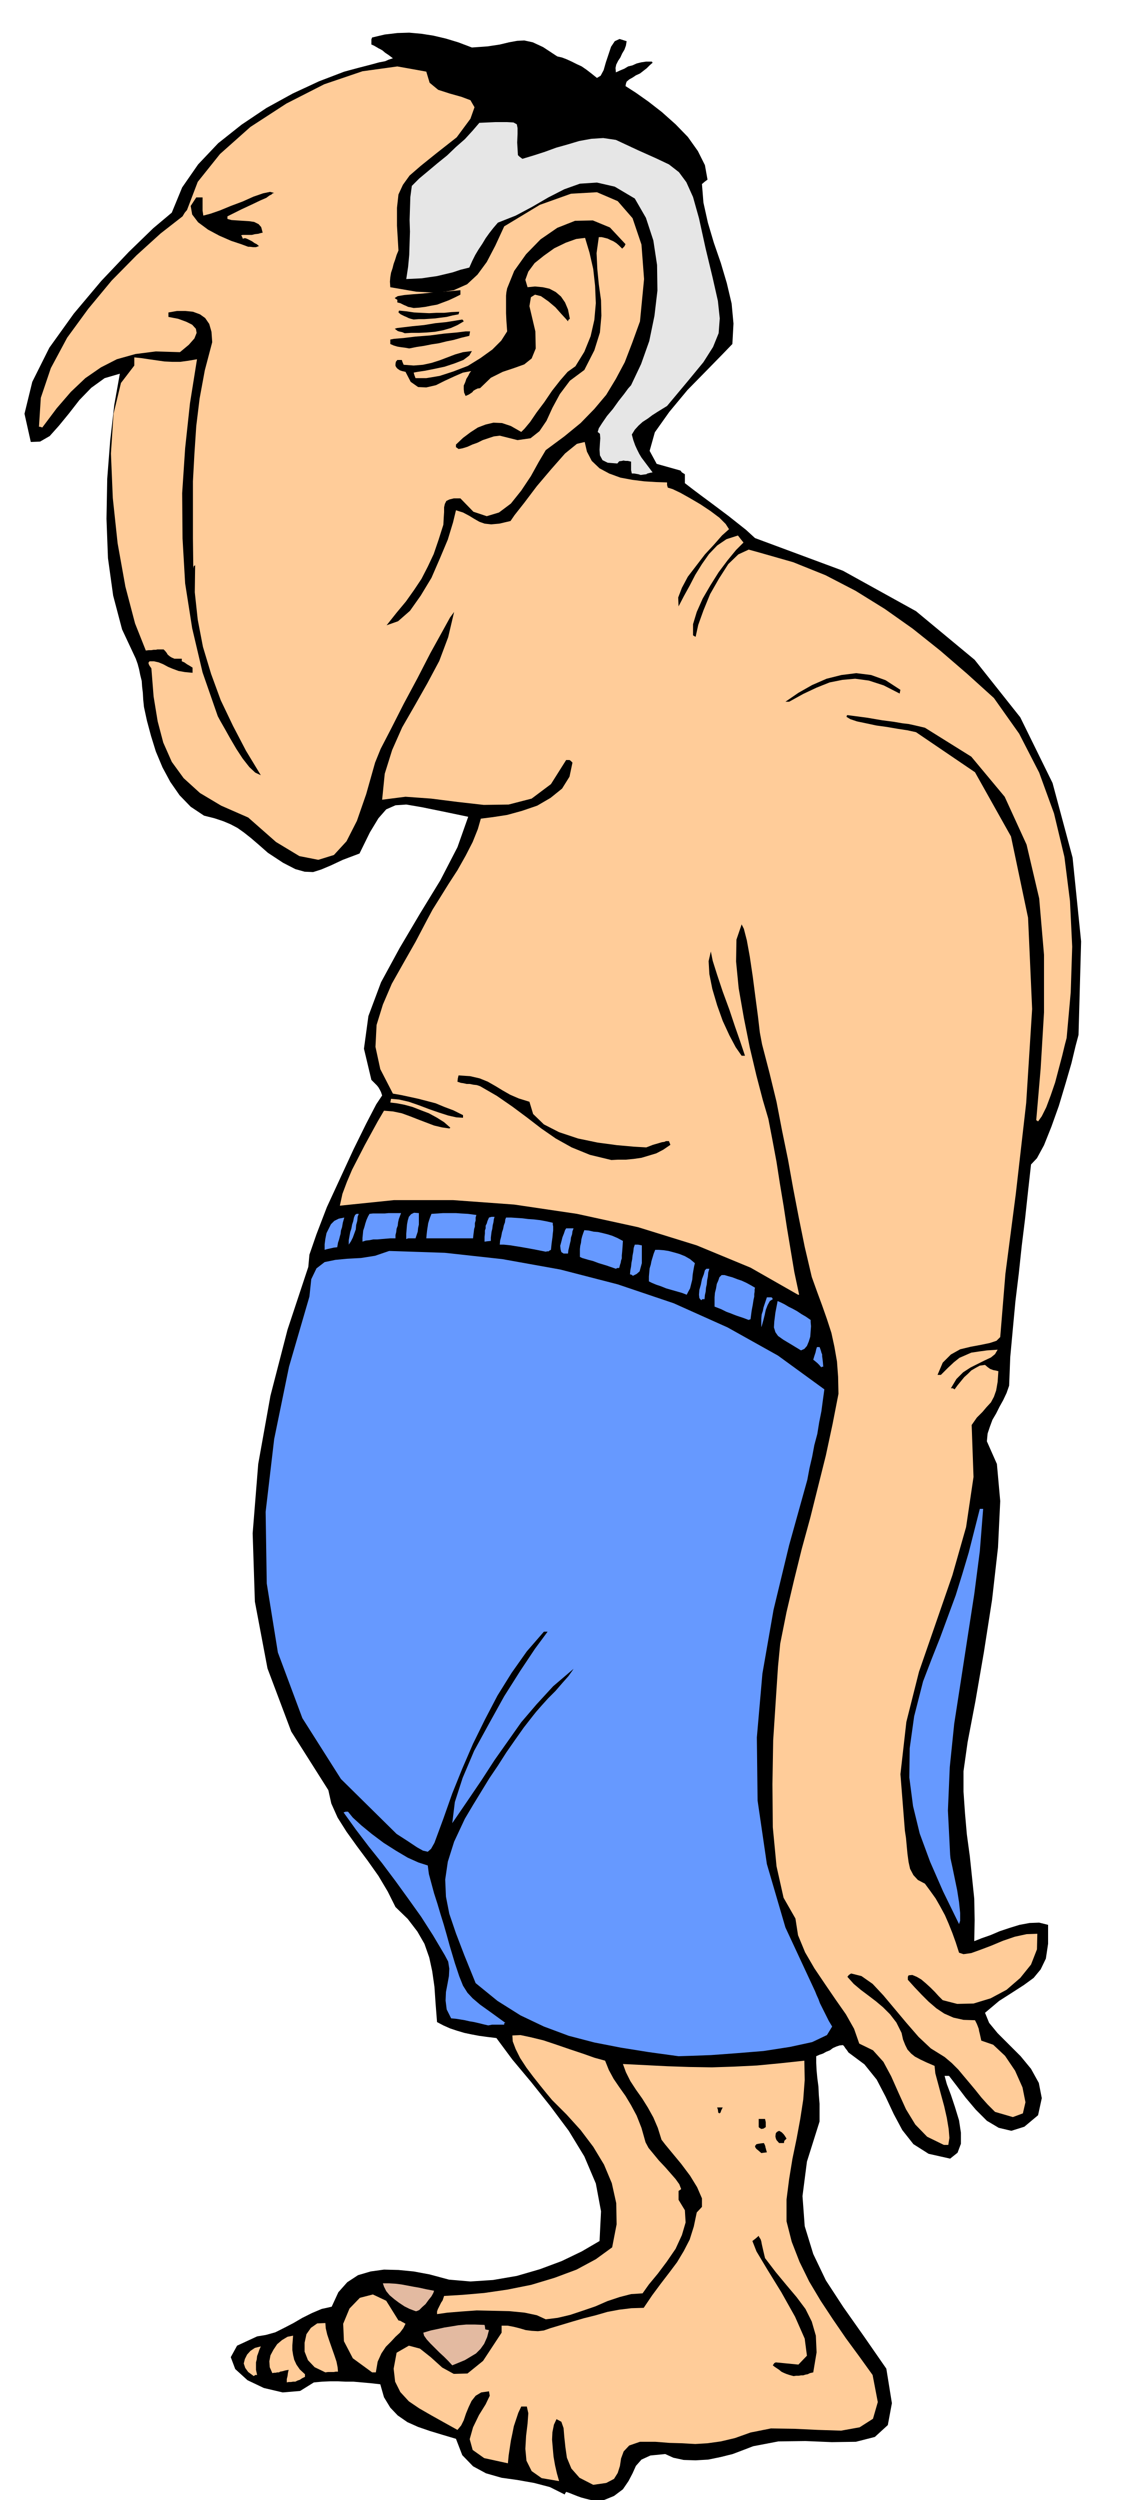
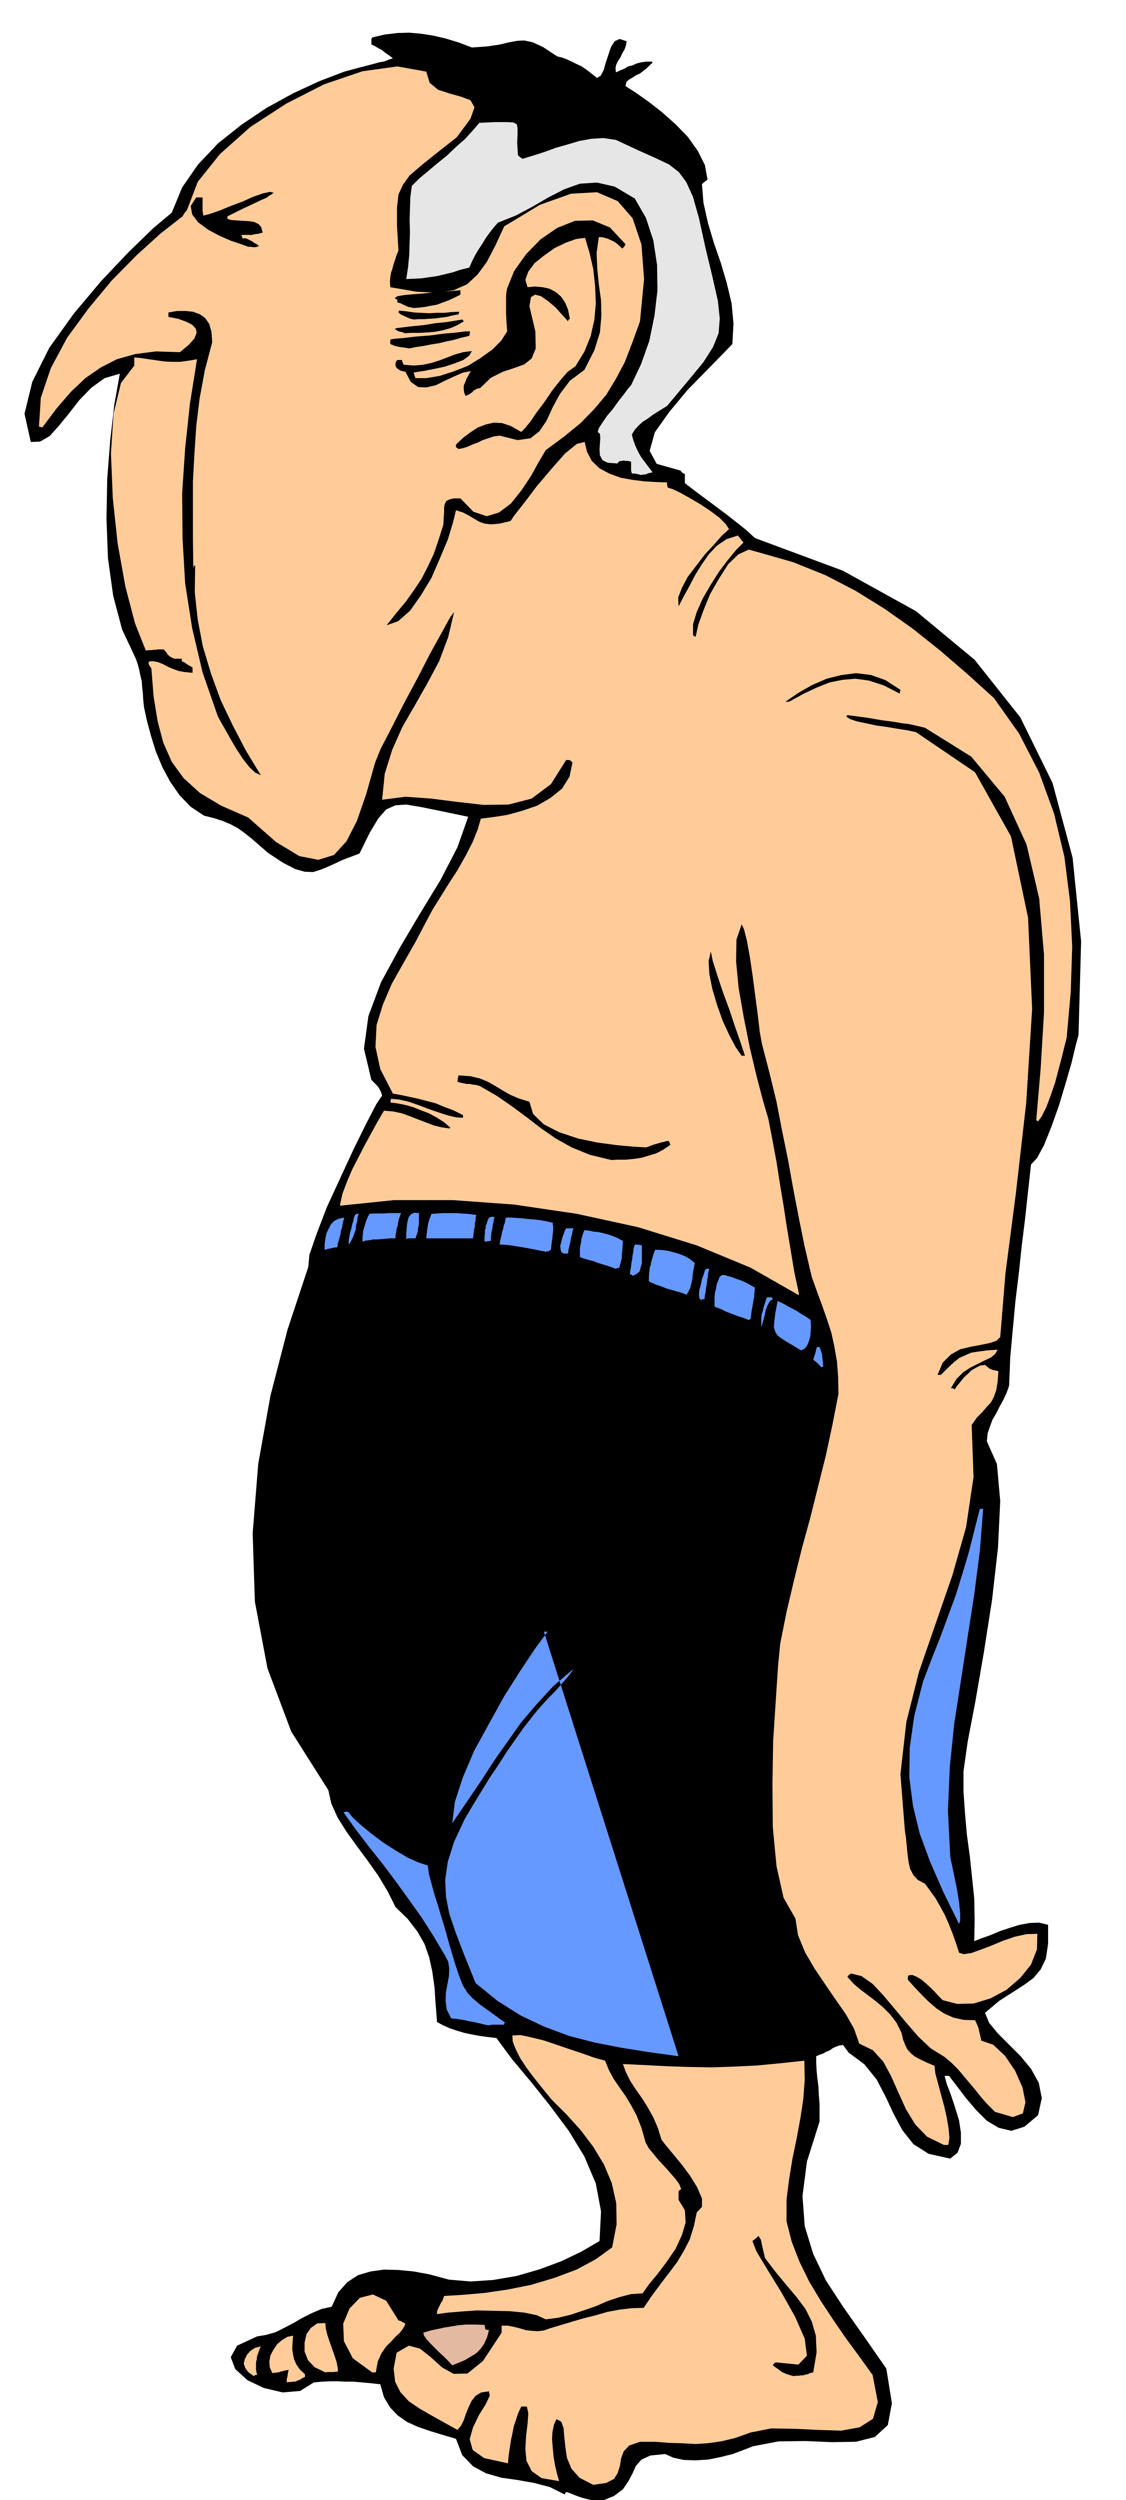
<svg xmlns="http://www.w3.org/2000/svg" fill-rule="evenodd" height="1088.634" preserveAspectRatio="none" stroke-linecap="round" viewBox="0 0 3035 6737" width="490.455">
  <style>.brush1{fill:#000}.pen1{stroke:none}.brush2{fill:#fc9}.brush3{fill:#e3baa1}.brush4{fill:#69f}</style>
  <path class="pen1 brush1" d="m1616 6742-14-3-13-3-12-3-11-3-11-4-10-4-10-4-9-3-2 3-2 4-40-20-42-11-45-8-43-6-42-12-35-19-29-30-17-44-37-11-33-10-32-11-29-13-26-18-20-21-17-28-10-35-27-3-23-2-22-2h-21l-21-1h-21l-22 1-22 2-37 23-47 4-51-12-44-21-33-30-12-32 17-31 54-25 24-4 25-7 24-12 25-13 24-14 26-13 26-11 27-6 18-39 24-27 29-19 34-10 36-5 39 1 41 4 43 8 52 14 58 5 61-4 64-11 62-18 59-22 54-26 48-28 4-80-14-75-31-73-42-69-50-67-51-64-51-61-43-58-25-3-22-3-21-4-19-4-20-6-18-6-18-8-17-9-4-51-3-44-6-42-8-37-13-37-19-33-26-34-33-32-21-42-25-42-29-41-29-39-28-39-24-38-17-38-8-36-100-158-64-170-34-180-6-184 15-187 33-184 46-178 56-169 3-33 19-55 28-73 36-78 36-78 34-69 27-52 16-24-3-9-3-6-4-7-4-5-9-9-6-6-20-84 12-88 34-91 50-92 55-93 55-90 46-89 29-82-72-15-54-11-41-7-29 2-25 11-21 24-23 38-28 57-45 17-32 15-26 11-22 7-23-1-25-7-33-17-41-27-25-22-21-18-19-15-17-12-19-10-19-8-24-8-28-7-36-24-30-31-25-36-21-39-18-43-13-42-11-41-8-37-2-20-1-18-2-17-1-15-4-16-3-15-4-15-5-14-37-79-24-91-14-101-4-106 2-108 8-103 11-96 15-84-41 12-36 26-32 33-28 36-27 33-25 28-26 15-25 1-17-76 21-86 46-92 66-92 74-88 74-78 66-64 50-42 28-68 43-62 54-57 63-50 67-45 71-39 71-33 68-26 41-11 31-8 22-6 16-3 9-4 6-2 3-1 3-1-12-9-9-6-7-6-5-3-6-3-5-3-7-4-7-3v-14l2-5 34-8 34-4 32-1 33 3 32 5 34 8 33 10 37 14 42-3 33-5 25-6 22-4 19-1 23 5 28 13 38 25 13 3 13 5 13 6 14 7 13 6 13 9 13 10 15 12 10-6 8-15 6-21 7-21 7-21 10-15 13-6 19 6-2 12-4 11-6 10-5 11-6 9-5 10-2 9 1 12 11-5 12-5 10-6 12-3 11-5 12-3 13-2h16l2 3-8 7-8 8-9 7-9 7-11 5-9 6-9 5-7 6-2 6-1 6 28 18 34 24 36 28 37 33 33 34 27 38 19 38 7 39-8 6-7 6 4 50 12 54 16 54 19 55 16 54 13 55 5 54-3 55-26 27-43 44-52 53-49 59-39 55-14 50 19 35 64 18 4 5 8 5v24l22 17 24 18 23 17 24 18 24 18 24 19 24 19 24 22 237 88 197 109 158 131 123 155 87 177 54 201 23 226-7 252-8 30-11 46-16 55-18 60-20 56-20 50-19 35-16 17-8 72-8 74-9 73-8 75-9 74-7 75-7 76-3 77-7 20-9 19-10 18-9 18-10 17-7 19-6 18-2 21 27 61 9 100-6 125-16 141-22 141-23 133-21 110-11 78v55l4 58 5 57 8 59 6 57 6 58 1 57-1 57 20-8 23-8 26-11 27-9 26-8 27-5 26-1 24 6v51l-6 40-14 29-19 23-26 19-31 20-36 23-38 32 11 27 23 28 29 29 33 33 28 34 21 38 8 41-10 46-37 31-35 11-34-8-32-19-30-30-27-32-25-33-20-26h-12l6 22 11 29 11 33 11 36 5 33v30l-9 24-20 16-58-13-41-26-30-38-23-43-22-47-24-46-33-41-43-32-4-6-4-5-4-6-3-3-9 1-9 3-9 4-8 6-10 4-9 5-9 3-9 4v18l1 20 2 21 3 23 1 22 2 24v48l-34 108-12 93 6 81 23 75 34 71 47 72 55 78 61 88 15 93-11 59-35 32-51 13-65 1-71-3-73 1-68 13-26 10-29 11-32 8-34 7-34 2-32-1-28-6-22-10-40 4-24 11-15 17-9 20-11 21-15 22-24 18-39 16z" />
  <path class="pen1 brush2" d="m1599 6696-37-19-22-25-12-29-4-28-3-28-2-24-6-17-13-7-7 15-4 20-1 20 2 24 2 22 4 23 5 22 6 21-47-8-27-19-14-28-3-32 2-35 4-33 2-28-4-18h-15l-8 17-6 18-6 18-4 20-4 19-3 20-3 20-2 21-64-14-31-22-8-29 9-32 16-33 18-29 11-23-2-12-21 3-15 9-11 14-8 17-7 17-6 18-7 14-10 12-36-20-34-19-33-19-28-19-23-25-14-28-4-35 8-43 33-19 30 8 29 23 31 28 31 17 37-1 42-34 50-76v-19h16l16 3 16 4 17 5 16 2 17 1 16-2 17-6 30-9 30-9 31-9 32-8 31-9 32-6 33-4 33-1 23-34 23-31 23-30 21-28 18-30 16-31 11-35 8-38 14-15v-23l-13-30-19-31-24-32-24-29-19-23-10-13-10-32-12-28-15-27-15-24-17-24-15-23-12-24-8-22 60 3 60 3 59 2 61 1 60-2 61-3 63-6 65-7 1 52-4 53-8 52-10 54-11 53-9 55-7 55v59l14 55 21 54 26 53 31 52 33 50 35 51 36 49 36 50 14 73-13 45-36 23-50 9-62-2-64-3-63-1-55 11-42 15-38 9-36 5-33 2-35-2-35-1-38-3h-41l-29 10-15 16-7 19-3 20-6 19-10 16-21 11-35 5zm-826-276v-9l2-8 1-8 2-9-10 2-7 2-6 1-3 2h-5l-4 1h-4l-5 1-7-16-1-16 3-16 8-15 10-15 13-11 15-9 15-3-1 13-1 13v13l2 13 3 13 6 13 9 13 14 13v7l-8 4-6 4-6 2-6 3h-6l-6 1h-6l-5 1z" />
  <path class="pen1 brush1" d="m2139 6403-11-3-9-3-7-3-6-3-6-5-6-4-6-4-5-4 4-6 4-2 61 6 23-24-6-46-26-59-37-66-37-60-30-50-11-28 9-7 8-7 1 3 2 3 2 3 2 6 1 6 2 9 3 13 4 17 29 38 29 35 27 32 24 32 17 34 11 38 2 45-9 54-9 2-6 3-6 1-6 2h-6l-6 1h-7l-7 1z" />
  <path class="pen1 brush2" d="m684 6403-15-11-8-11-4-12 3-12 6-12 9-10 12-8 16-4-4 9-3 9-3 8-1 9-2 8v20l3 14h-5l-4 3zm193-10-29-14-18-19-9-23v-24l5-23 12-17 17-12 22-1 1 14 4 17 6 18 7 20 6 17 6 18 3 15 1 12h-6l-5 1h-16l-7 1zm126 0-52-38-24-46-2-47 17-41 28-29 35-9 36 17 33 53 5 1 5 3 4 2 5 3-6 12-9 12-12 11-12 13-14 14-12 18-10 22-5 29h-10z" />
  <path class="pen1 brush3" d="m1219 6374-11-12-11-11-13-12-12-12-12-12-10-11-7-10-2-8 20-6 19-4 18-4 19-3 18-3 22-2h22l27 1 1 4 1 8 4 1 6 1-5 19-8 18-10 14-12 12-15 9-15 9-17 7-17 7z" />
  <path class="pen1 brush2" d="m1471 6250-24-11-33-7-41-4-43-1-45-1-42 3-37 3-28 4v-7l2-6 3-6 3-6 3-6 4-6 2-6 2-6 50-3 58-5 62-9 65-13 63-19 59-22 52-28 44-32 12-62-1-57-12-54-21-50-29-48-34-45-38-42-39-39-15-18-17-21-19-24-18-24-17-26-12-24-8-21-1-16 22-1 28 6 33 8 36 12 35 12 36 12 31 11 29 8 10 25 13 24 15 22 17 24 15 25 15 28 13 33 11 39 8 15 14 17 14 17 17 18 14 16 14 16 10 14 5 13-4 3-3 2v24l17 28 2 33-10 34-17 37-24 35-24 32-24 29-17 24-31 2-31 8-33 11-32 14-35 12-33 11-34 8-32 4z" />
-   <path class="pen1 brush3" d="m1120 6228-16-6-14-7-15-10-12-9-13-11-9-11-6-12-3-9h17l17 1 16 2 16 3 16 3 17 3 18 4 21 4-2 6-5 9-8 10-8 11-9 8-8 8-7 3h-3z" />
-   <path class="pen1 brush1" d="m2052 5802-8-7-5-4-3-4-1-4 4-5 5-1 6-1 9-1 2 4 2 5v2l1 3 1 4 2 7-8 1-7 1z" />
  <path class="pen1 brush2" d="m2544 5780-45-22-32-33-25-41-20-44-20-45-21-39-28-31-37-18-14-40-22-39-28-40-28-41-29-43-25-43-19-46-7-45-32-56-19-85-10-105-1-116 2-118 7-108 6-91 6-62 17-85 20-85 21-85 23-84 21-84 21-84 18-84 16-82-1-46-3-41-7-40-8-37-12-37-13-37-14-38-14-39-19-81-16-79-15-78-14-78-16-78-15-78-19-78-20-77-6-32-5-43-7-53-7-54-8-54-8-44-8-31-6-12-14 41-1 59 7 72 14 80 16 80 18 76 17 65 15 51 11 57 11 59 9 58 10 60 9 59 10 60 10 60 13 61h-3l-128-73-145-60-158-49-165-36-169-25-165-12h-159l-146 15 7-32 12-32 14-33 17-33 17-33 18-33 17-31 17-29 24 2 24 5 22 8 23 9 21 8 21 8 21 5 21 3v-1l2-1-17-15-19-12-22-12-21-8-23-9-22-6-21-4-17-2 1-5 1-5 22 2 26 6 26 9 29 11 26 9 25 8 22 5 18 1v-7l-26-13-24-9-24-10-23-6-23-6-23-5-23-5-23-4-34-66-13-60 3-59 17-55 24-56 31-55 33-58 31-59 15-28 20-32 23-37 24-37 22-39 19-37 14-35 8-28 32-4 39-6 40-11 41-14 36-21 31-25 20-32 8-38-5-5-3-2h-9l-41 65-52 39-62 16-67 1-71-8-71-9-69-5-63 8 7-70 20-64 27-61 34-59 34-60 32-60 24-64 16-68-11 15-22 40-31 56-35 68-37 69-34 67-28 54-15 37-24 85-25 72-28 55-34 37-42 13-51-10-63-38-75-66-73-32-57-34-44-40-32-44-23-52-15-57-11-67-6-76-5-7-2-4-1-4 3-4h12l13 3 12 5 13 7 12 5 16 6 17 3 21 2v-14l-8-5-7-4-7-5-7-3v-7h-20l-7-3-5-3-6-5-3-5-4-5-4-4h-17l-4 1h-6l-6 1h-7l-8 1-29-73-26-99-21-117-13-122-5-120 7-107 20-83 36-47v-22l19 2 20 3 21 3 21 3 21 1h22l22-3 23-4-19 119-13 121-8 121 1 122 7 121 19 121 28 119 41 118 7 13 12 21 14 25 17 29 17 26 18 23 16 15 15 7-40-66-35-67-33-69-26-71-22-73-14-73-8-74 1-73-4 3-1 6-1-81v-154l4-74 5-75 9-74 14-76 20-76-2-28-6-21-11-16-14-10-19-7-20-2h-23l-23 4v12l26 5 22 8 16 8 10 11 2 11-6 15-15 17-24 20-65-2-55 7-50 14-43 22-42 29-39 37-38 44-39 52-6-2h-3l5-78 27-80 44-82 57-78 63-76 67-68 65-59 59-46 6-10 6-7 29-76 60-75 82-73 97-63 102-52 103-35 94-13 78 14 9 30 23 19 31 10 32 9 24 9 11 19-11 31-37 50-56 44-41 33-30 26-18 25-12 26-4 36v48l4 67-5 12-4 13-4 11-3 12-4 12-2 12-1 12 1 15 70 12 57 3 44-7 36-16 28-26 25-34 23-44 24-52 96-58 84-30 70-4 56 24 40 46 24 71 7 93-11 114-21 58-20 52-24 45-26 43-32 38-37 38-44 36-50 37-19 32-21 38-26 39-28 35-32 24-33 10-36-12-35-36h-18l-12 3-8 4-4 8-2 9v13l-1 15-1 19-13 41-13 38-16 34-17 33-20 30-22 31-25 30-27 34 31-11 32-28 29-41 29-48 23-53 21-50 14-46 8-33 19 6 17 9 13 8 14 8 14 5 18 2 22-2 30-7 11-16 26-33 34-45 39-46 37-42 32-26 21-5 6 26 13 25 21 20 26 14 30 11 32 6 32 4 32 2 30 1v7l2 7 13 4 21 10 25 14 29 17 27 18 24 18 17 17 9 14-19 17-21 24-25 27-23 30-23 30-16 30-10 26 1 24 14-27 16-29 15-29 18-29 19-27 22-23 25-17 31-10 7 9 8 10-20 20-23 28-24 32-22 35-21 36-16 36-10 33v30l3 2 4 2 7-32 14-39 18-44 24-42 25-39 27-26 28-13 29 8 91 26 87 35 81 42 79 49 75 53 74 59 72 62 73 66 68 96 54 105 40 110 28 117 15 119 6 123-4 123-11 123-5 19-7 29-9 34-10 38-12 35-12 32-12 24-10 14-4-3h-1l12-140 9-151v-155l-13-152-34-145-59-129-90-108-125-78-17-4-13-3-14-3-17-2-23-4-31-4-41-7-53-7-2 2v3l10 6 18 6 24 5 28 6 29 4 29 5 26 4 23 5 159 108 97 173 46 219 11 246-16 253-28 245-28 215-14 171-10 10-18 6-24 5-27 5-29 7-25 14-22 22-14 33h9l19-19 16-15 15-12 16-7 16-7 20-3 22-3 29-2-7 12-11 9-17 8-18 9-20 10-20 13-18 18-15 25h5l5 3 8-11 9-11 9-11 10-9 9-9 12-7 11-6 14-2 7 6 7 5 3 1 5 2 6 1 8 2-2 29-4 23-6 17-8 15-12 13-11 13-15 15-14 20 5 140-20 135-37 130-45 130-45 130-34 135-16 141 12 152 3 20 2 22 2 21 3 22 4 18 9 17 12 13 19 10 14 19 15 21 12 21 13 24 10 23 10 25 9 25 9 28 12 4 21-3 25-9 29-11 31-13 32-11 32-7 29-1-1 42-16 41-29 36-37 32-43 23-46 14-44 1-39-10-11-11-10-11-12-12-12-11-13-11-12-7-12-5-10 1-2 4v8l18 20 19 20 19 19 21 18 21 14 25 11 27 6 31 1 2 4 3 6 2 5 3 8 1 6 2 8 2 9 2 9 32 11 32 30 27 40 20 45 8 40-7 30-27 10-48-14-20-20-17-19-16-20-15-18-16-19-15-18-18-18-19-16-37-23-33-31-33-38-31-37-31-37-29-31-30-21-28-7-6 4-4 5 17 19 19 16 20 15 21 16 19 16 19 19 17 22 14 28 4 18 6 15 6 12 10 11 10 8 15 8 17 8 21 9 2 20 7 26 8 30 9 33 7 31 5 30 2 24-3 19h-12z" />
-   <path class="pen1 brush1" d="m2100 5775-7-8-2-5-1-5 1-8 3-4 6-3 7 4 5 5 3 4 5 8-6 6-1 6h-13zm-48-38-5-3-2-2v-22h17l1 4 1 5v13l-6 4-6 1zm-116-44-1-8-2-6h15l-4 8-2 6-3 2-3-2z" />
-   <path class="pen1 brush4" d="m1829 5541-80-11-75-12-72-14-69-18-67-25-63-30-62-39-59-48-30-74-23-60-18-53-9-46-2-46 7-48 17-54 29-62 22-37 22-36 22-36 23-34 23-36 23-33 24-34 25-32 8-10 14-16 18-20 20-20 19-22 16-18 10-14 4-6-55 47-45 49-41 48-36 51-36 51-35 54-38 56-41 60 7-57 21-65 31-73 40-73 41-74 43-68 40-60 34-46h-10l-46 53-41 58-38 61-34 65-32 65-29 67-27 67-24 68-14 38-10 27-9 16-9 8-13-3-16-9-24-16-31-20-150-148-104-164-66-177-30-186-3-193 23-196 40-195 55-189 5-47 14-29 22-17 29-6 32-3 37-2 38-6 38-13 150 5 155 17 156 28 155 40 151 51 145 65 136 76 125 91-4 29-4 30-6 30-5 31-8 30-6 32-7 30-6 32-49 176-42 174-30 172-15 172 2 170 25 171 50 171 80 172 4 10 5 11 4 11 6 12 6 12 6 12 6 12 9 15-14 23-40 19-60 13-71 11-74 6-68 5-55 2-32 1z" />
+   <path class="pen1 brush4" d="m1829 5541-80-11-75-12-72-14-69-18-67-25-63-30-62-39-59-48-30-74-23-60-18-53-9-46-2-46 7-48 17-54 29-62 22-37 22-36 22-36 23-34 23-36 23-33 24-34 25-32 8-10 14-16 18-20 20-20 19-22 16-18 10-14 4-6-55 47-45 49-41 48-36 51-36 51-35 54-38 56-41 60 7-57 21-65 31-73 40-73 41-74 43-68 40-60 34-46h-10z" />
  <path class="pen1 brush4" d="m1316 5458-13-3-12-3-13-3-12-2-13-3-12-2-13-2-12-1-12-24-3-24 1-23 4-21 4-22 1-20-3-19-9-17-32-54-32-50-35-49-34-47-36-48-36-45-35-46-33-46 6-2h6l13 16 23 21 28 23 32 24 33 21 32 19 29 13 25 8 3 23 7 26 7 26 9 28 8 27 9 29 8 28 8 29 14 47 12 36 10 25 12 19 14 15 20 17 28 20 40 29-3 1v4h-33l-10 2zm1269-273-43-88-35-80-28-76-18-74-10-77 1-79 12-86 24-94 23-60 23-58 21-57 21-57 18-58 17-57 15-59 15-59h9l-9 114-15 116-18 116-18 117-18 116-12 117-5 117 6 119 1 10 5 23 6 29 7 34 5 32 3 29v21l-3 9zm-371-1500-6-7-5-5-6-5-5-4 3-10 3-9 2-9 2-6h7l2 5 2 6 1 4 2 5v5l1 7 1 9 1 12h-4l-1 2zm-55-46-28-17-20-12-14-10-7-10-4-13 1-16 3-24 6-31 9 4 10 5 10 6 12 6 11 6 12 8 12 7 13 9v6l1 11-1 13-1 15-4 13-5 12-7 8-9 4zm-107-63v-23l1-11 3-9 2-10 3-9 3-9 3-9h12l2 1 2 4-8 5-6 11-5 13-3 14-3 12-3 11-2 7-1 2zm-34-19-13-5-9-3-9-3-8-3-10-4-11-4-14-7-18-7v-25l1-12 3-12 2-12 4-9 3-9 6-6h8l10 3 11 3 13 5 12 4 13 6 11 6 12 7-1 5v6l-1 6v7l-2 9-2 13-3 16-3 23-3 1-2 1zm-128-53-5-6-1-9 1-13 4-14 3-15 5-13 3-11 4-4h8l-3 10-1 11-2 10-1 11-2 9-1 11-2 9-1 11h-6l-3 3zm-39-15-13-5-14-4-14-4-14-4-15-6-12-4-12-5-8-4v-13l1-11 1-11 3-10 2-10 3-10 3-10 4-10h10l13 1 13 2 15 4 14 4 15 6 14 8 13 11-2 8-2 11-2 12-1 13-3 12-3 12-5 9-4 8zm-145-51-4-3-4-1 1-11 2-10 1-10 2-10 1-10 2-10 1-10 3-9h9l10 2v48l-3 11-3 11-8 7-10 5zm-46-19-26-9-20-6-16-6-12-3-10-3-7-2-4-2-2-1v-21l1-9 2-8 1-9 2-8 3-9 3-8 12 1 13 3 12 1 13 3 12 3 13 4 14 6 15 8-1 16-1 13-1 10v8l-2 6-1 6-2 6-2 8h-5l-4 2zm-141-41-6-4-2-7-1-10 3-11 3-12 4-10 3-9 3-5h20l-3 8-1 8-3 9-1 9-2 8-2 9-2 8-1 9h-12zm-48-5-30-6-22-4-17-3-13-2-12-2-9-1-10-1h-11l1-11 3-11 2-11 3-9 2-10 3-8 1-8 2-5h14l15 1 15 1 16 2 15 1 17 2 16 3 18 4v5l1 5v11l-1 8-1 11-2 14-2 19-4 2-2 2h-4l-4 1zm-596-5v-15l2-15 3-15 6-12 6-12 9-9 12-6 15-3-4 14-2 12-3 9-1 9-2 7-2 8-3 9-2 12-9 1-9 2-9 2-7 2zm65-14v-12l2-11 2-11 3-9 2-11 3-9 2-10 3-7 4-3h6l-3 8-1 11-3 11-1 12-4 11-4 11-5 10-6 9zm37-8v-10l1-10 1-10 3-9 3-11 3-9 4-9 4-7 9-1h32l10-1h34l-3 8-3 8-2 9-1 9-3 8-1 9-2 8v9h-14l-12 1-12 1-11 1h-11l-10 2-10 1-9 3zm329 0v-13l1-9v-8l2-6v-7l3-6 2-7 4-9 7-2h8l-2 7-1 8-2 8-1 9-2 8-1 8-1 8v9l-10 1-7 1zm-211-7v-14l1-13 1-12 2-11 3-10 6-7 8-4 13 1v31l-2 9-1 10-3 9-3 9h-20l-5 2zm83-2h-29l1-11 1-9 1-7 1-6 1-7 2-7 3-9 4-10 17-1 14-1h35l14 1 18 1 23 3-2 7v8l-2 7v9l-2 7-1 8-1 8-1 9h-97z" />
  <path class="pen1 brush1" d="m1648 3126-58-14-49-20-43-24-39-27-39-30-39-29-42-29-45-26-9-3-9-1-10-2h-8l-9-2-7-1-6-2-3-1 1-9 2-8 31 2 26 6 22 9 21 12 18 11 21 12 23 10 29 9 10 33 29 28 41 21 51 17 53 11 52 7 45 4 34 2 18-7 14-4 10-3 7-1 4-2h8l2 5 2 5-19 13-19 10-20 6-20 6-21 3-21 2h-21l-18 1zm351-281-16-23-17-32-18-39-15-42-13-44-8-40-2-35 6-26 5 25 12 38 15 45 18 49 15 45 14 40 9 27 4 12h-9zm118-954 35-24 37-21 39-17 40-10 40-5 40 5 39 14 40 26-1 4-1 6-43-22-40-13-37-5-34 3-35 7-35 14-36 17-38 21h-10z" />
  <path class="pen1" style="fill:#e6e6e6" d="m1727 1280-6-2-6-1-6-1h-6l-2-9v-23l-9-2h-6l-6-1-3 1-8 1-5 6-26-2-14-7-7-13-1-15 1-17 1-14-1-12-6-5 3-10 9-14 13-19 16-19 15-21 15-19 11-15 8-9 27-57 22-62 14-68 8-68-1-69-10-66-20-61-30-52-54-32-48-11-46 3-42 15-43 22-43 25-45 24-48 19-12 14-11 14-10 14-9 15-10 15-9 15-8 16-8 18-24 6-21 7-21 5-21 5-21 3-20 3-21 1-21 1 5-33 3-32 1-32 1-31-1-31 1-31 1-31 4-30 20-20 24-20 25-21 26-21 24-23 24-21 21-23 18-21 44-2h30l18 1 9 5 2 10v16l-1 23 2 34 4 4 8 6 30-9 31-10 30-11 32-9 30-9 33-6 32-2 34 5 60 28 47 21 36 17 27 21 20 27 18 40 16 57 18 82 19 79 14 62 5 47-3 40-15 37-26 41-42 51-56 67-13 8-13 8-14 9-12 9-14 9-11 10-10 11-8 13 4 15 5 14 5 11 6 12 6 10 9 12 9 12 12 16-6 1-4 1-4 1-3 2-8 1-7 1z" />
  <path class="pen1 brush1" d="m1236 1210-4-3-3-2v-7l19-18 20-15 20-13 21-8 21-5 23 1 24 8 28 16 9-9 15-18 17-25 21-28 21-31 22-28 20-23 21-15 24-39 17-42 10-44 4-45-2-47-5-45-10-44-12-40-24 3-28 10-31 15-28 20-25 20-17 23-8 22 6 20 20-2 21 2 18 4 17 9 14 12 11 16 8 19 5 25-4 3-1 4-6-7-12-13-16-18-19-16-20-14-16-4-11 7-4 24 16 68 1 46-11 27-20 16-28 10-30 10-32 16-29 28-7 1-6 3-5 3-3 4-9 6-9 4-4-9-1-9v-10l4-9 3-9 5-8 4-8 4-5-22 4-23 10-26 12-24 12-26 6-22-1-20-14-14-27-9-2-6-2-6-4-3-3-3-5v-5l1-6 4-5h12l2 6 3 7 27 2 25-2 23-5 22-7 21-8 21-8 21-6 24-3-7 12-16 12-23 9-27 9-28 6-25 5-20 3-11 2 2 7 3 8h29l36-6 37-12 39-15 34-21 32-23 24-24 16-25-2-28-1-21v-47l1-10 2-10 19-47 32-45 39-40 45-31 48-19 48-1 46 19 42 45-3 6-6 6-9-9-7-6-8-5-7-3-8-4-8-2-8-2h-8l-6 43 2 43 4 41 6 43 1 42-4 45-15 48-27 53-39 29-27 36-20 37-16 35-19 28-24 19-35 5-48-12-16 2-15 5-15 5-14 7-14 5-13 6-13 4-11 2z" />
  <path class="pen1 brush1" d="m1103 939-11-2-8-1-7-1-6-1-10-3-9-4v-12l10-2 25-2 33-4 39-3 38-5 34-3 24-3h12l-1 6-1 6-21 5-21 6-20 4-20 5-20 3-20 4-20 3-20 4zm-12-41-7-3-5-1-4-1-3-1-4-3-4-3 6-2 17-2 25-3 31-3 30-5 30-3 25-4 18-3 2 2 2 3-17 10-18 8-21 6-21 4-23 2-21 1h-21l-17 1zm24-37-8-2-6-2-6-3-5-2-10-5-6-5 1-4 1-1 20 2 20 3 20 1 21 1 19-1h21l20-2 21-1-1 3-1 4-16 3-16 4-16 2-15 2-15 1-15 1h-15l-13 1zm0-31-9-2-6-1-6-3-5-2-10-5-8-2v-7l-5-3-2-2 8-5 18-3 23-2 27-2 28-3 28-2 25-2 20-2v12l-16 8-15 7-16 6-16 6-17 3-15 3-16 2-15 1zM669 665l-19-7-27-9-32-14-30-16-27-20-16-21-4-23 15-23h17v36l1 6 1 7 19-5 26-9 29-12 32-12 29-13 26-9 19-4 11 3-4 1-3 3-6 3-8 6-16 7-21 10-30 14-38 19v7l11 3 15 1 16 1 16 1 14 2 12 6 7 8 4 15-5 1-7 2-9 1-8 2h-25l-4 1 2 3 3 7 2-2h5l5 2 6 3 6 3 7 5 6 3 6 5-8 3h-8l-8-1h-5z" />
</svg>